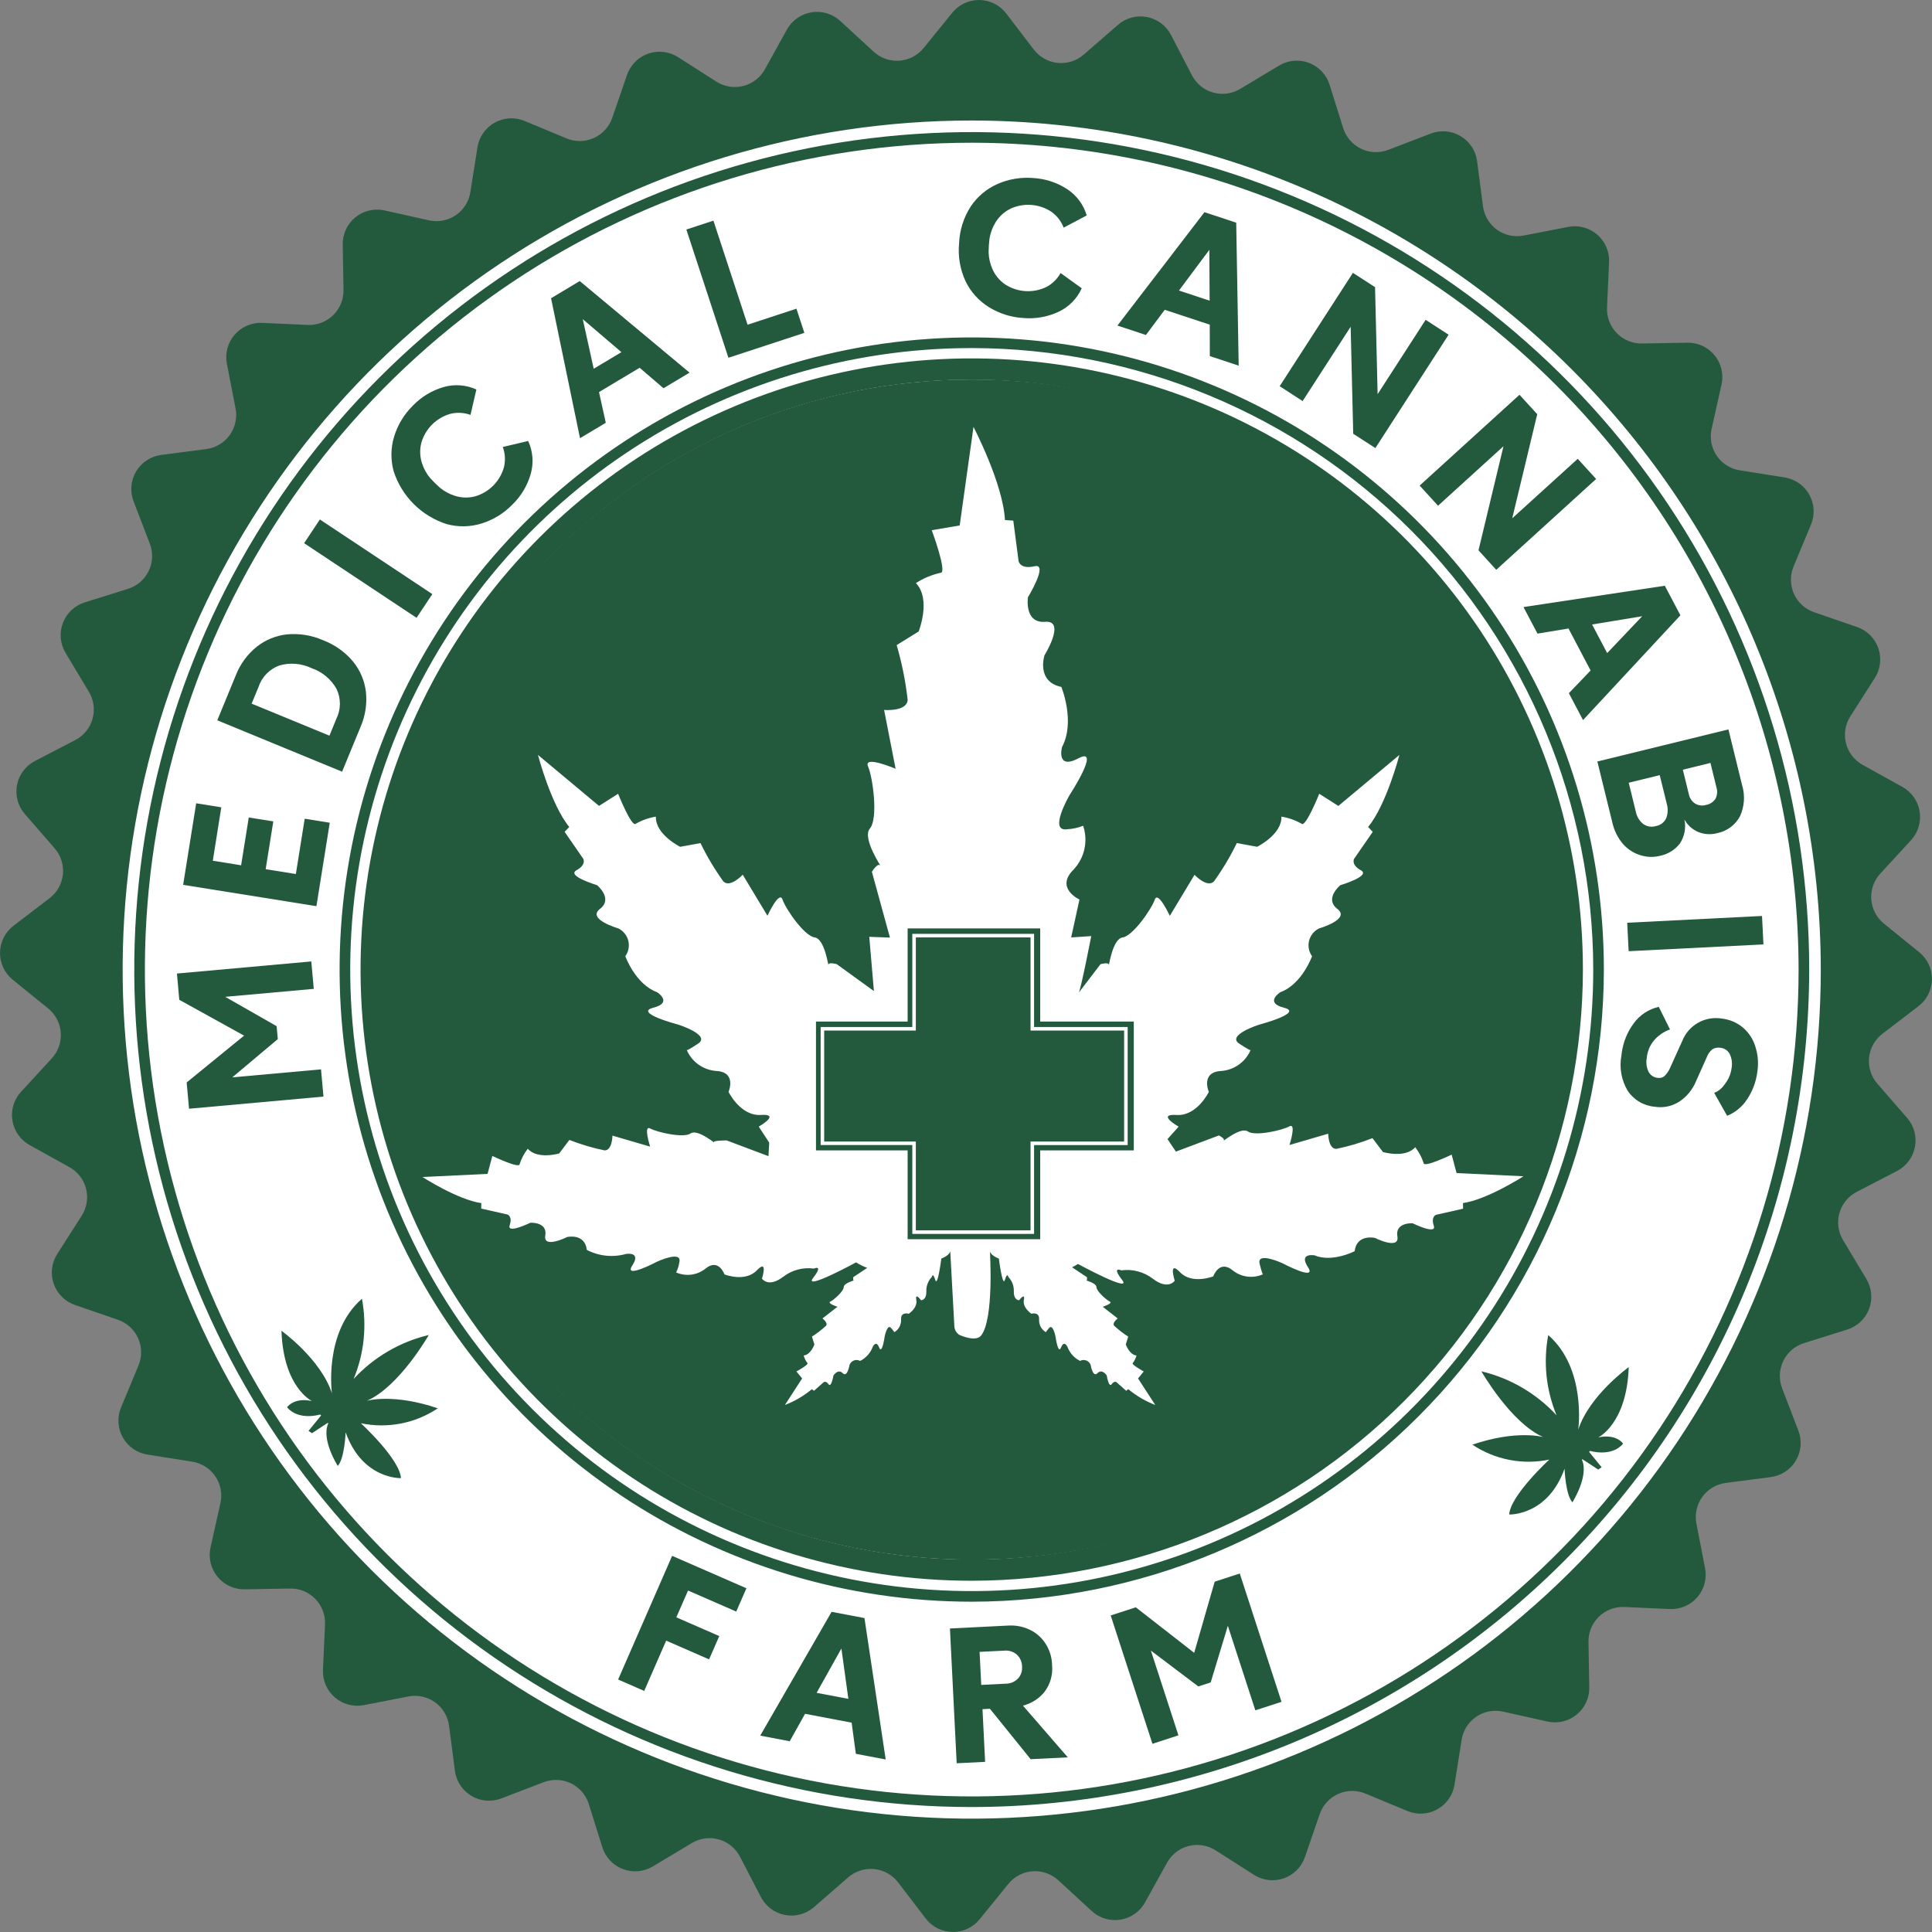
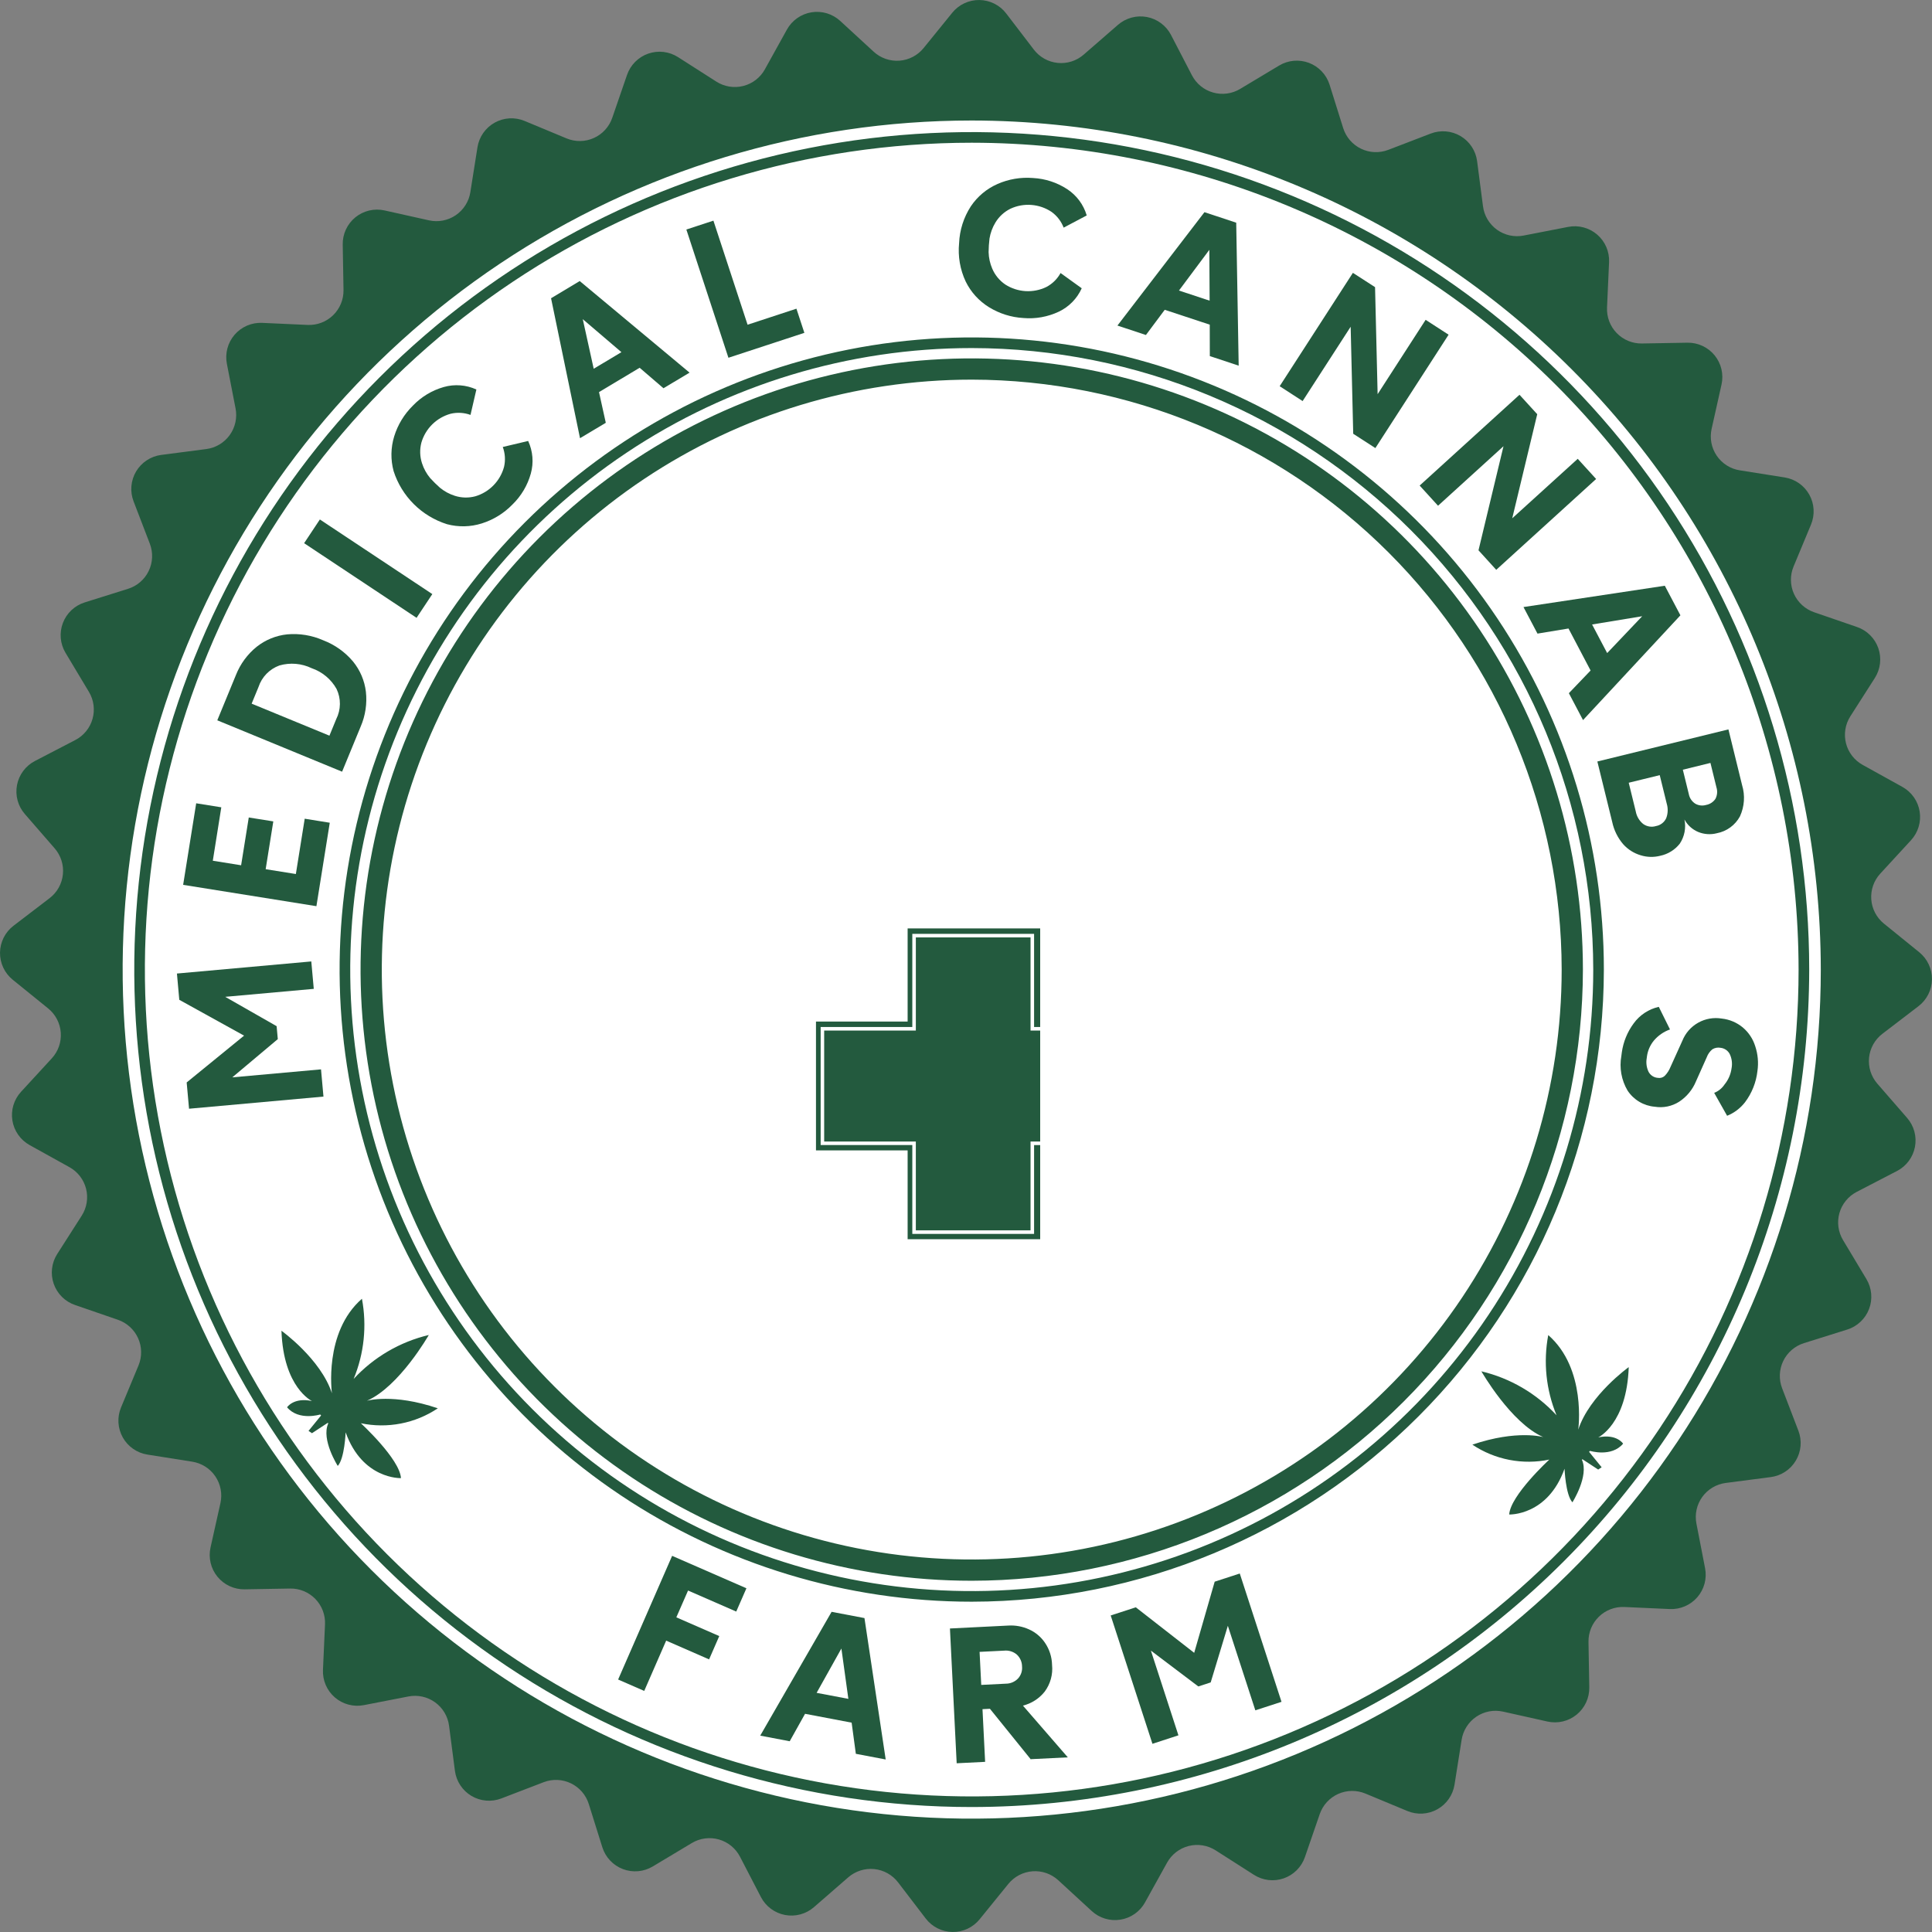
<svg xmlns="http://www.w3.org/2000/svg" width="160" height="160" viewBox="0 0 160 160" fill="none">
  <rect x="0" y="0" width="160" height="160" fill="#808080" stroke="none" />
  <g clip-path="url(#clip0_182_727)">
    <path d="M128.152 142.57L124.476 141.749C124.097 141.665 123.704 141.658 123.323 141.731C122.941 141.804 122.578 141.955 122.257 142.173C121.935 142.391 121.662 142.673 121.454 143.002C121.246 143.33 121.107 143.697 121.046 144.081L120.457 147.8C120.389 148.225 120.226 148.629 119.98 148.982C119.734 149.335 119.411 149.627 119.035 149.837C118.659 150.047 118.241 150.169 117.811 150.194C117.381 150.219 116.952 150.146 116.554 149.981L113.077 148.535C112.719 148.386 112.333 148.312 111.945 148.317C111.556 148.323 111.173 148.408 110.819 148.567C110.464 148.727 110.146 148.957 109.884 149.244C109.622 149.53 109.422 149.868 109.295 150.235L108.068 153.796C107.928 154.203 107.697 154.573 107.394 154.878C107.09 155.182 106.721 155.414 106.314 155.556C105.908 155.697 105.474 155.745 105.047 155.695C104.619 155.644 104.209 155.497 103.846 155.265L100.673 153.238C100.346 153.029 99.979 152.889 99.595 152.827C99.212 152.764 98.82 152.782 98.443 152.877C98.066 152.972 97.713 153.144 97.405 153.381C97.097 153.618 96.841 153.916 96.653 154.256L94.826 157.549C94.618 157.925 94.326 158.249 93.974 158.497C93.622 158.744 93.218 158.909 92.794 158.977C92.369 159.046 91.934 159.018 91.522 158.894C91.109 158.771 90.731 158.555 90.414 158.264L87.641 155.713C87.355 155.451 87.018 155.249 86.652 155.122C86.285 154.994 85.896 154.943 85.508 154.972C85.121 155 84.744 155.108 84.4 155.288C84.056 155.467 83.752 155.716 83.507 156.017L81.132 158.943C80.862 159.277 80.519 159.546 80.129 159.729C79.739 159.911 79.313 160.003 78.883 159.997C78.452 159.991 78.029 159.888 77.644 159.694C77.26 159.501 76.924 159.223 76.663 158.881L74.376 155.891C74.14 155.582 73.843 155.325 73.504 155.136C73.164 154.946 72.79 154.828 72.403 154.789C72.017 154.75 71.626 154.79 71.256 154.907C70.886 155.025 70.543 155.217 70.25 155.471L67.408 157.942C67.083 158.224 66.698 158.429 66.283 158.541C65.867 158.653 65.432 158.67 65.009 158.589C64.586 158.508 64.187 158.333 63.842 158.076C63.497 157.819 63.214 157.487 63.016 157.105L61.282 153.762C61.103 153.417 60.855 153.113 60.554 152.867C60.253 152.622 59.905 152.441 59.531 152.335C59.157 152.229 58.766 152.201 58.381 152.253C57.995 152.304 57.625 152.434 57.292 152.634L54.064 154.569C53.695 154.79 53.281 154.926 52.853 154.964C52.424 155.003 51.992 154.943 51.59 154.791C51.188 154.639 50.825 154.397 50.53 154.084C50.234 153.772 50.014 153.396 49.884 152.986L48.758 149.393C48.641 149.023 48.45 148.682 48.197 148.389C47.943 148.096 47.633 147.858 47.284 147.689C46.935 147.52 46.556 147.424 46.169 147.407C45.782 147.39 45.396 147.453 45.034 147.59L41.515 148.94C41.114 149.094 40.682 149.155 40.254 149.118C39.825 149.081 39.41 148.948 39.041 148.728C38.671 148.508 38.356 148.206 38.12 147.847C37.883 147.488 37.731 147.079 37.675 146.653L37.189 142.919C37.139 142.534 37.01 142.163 36.811 141.829C36.612 141.496 36.347 141.206 36.032 140.979C35.717 140.752 35.358 140.592 34.979 140.508C34.599 140.425 34.207 140.42 33.825 140.494L30.131 141.212C29.709 141.294 29.273 141.279 28.857 141.168C28.441 141.057 28.056 140.854 27.73 140.573C27.404 140.291 27.146 139.94 26.976 139.545C26.806 139.149 26.727 138.721 26.747 138.291L26.916 134.529C26.934 134.141 26.872 133.753 26.734 133.39C26.596 133.027 26.385 132.695 26.114 132.417C25.843 132.138 25.518 131.918 25.159 131.77C24.8 131.622 24.414 131.549 24.025 131.556L20.261 131.621C19.83 131.629 19.404 131.538 19.014 131.357C18.623 131.176 18.279 130.909 18.007 130.575C17.735 130.242 17.542 129.851 17.443 129.432C17.344 129.013 17.341 128.577 17.435 128.157L18.255 124.482C18.34 124.102 18.346 123.71 18.273 123.328C18.2 122.946 18.05 122.584 17.831 122.262C17.613 121.941 17.331 121.667 17.003 121.459C16.675 121.251 16.308 121.112 15.924 121.051L12.205 120.462C11.78 120.395 11.376 120.232 11.023 119.985C10.67 119.739 10.377 119.416 10.167 119.04C9.957 118.664 9.835 118.246 9.81 117.816C9.785 117.387 9.858 116.957 10.024 116.559L11.47 113.083C11.619 112.724 11.693 112.338 11.687 111.95C11.682 111.561 11.597 111.178 11.437 110.824C11.278 110.47 11.048 110.152 10.761 109.89C10.474 109.628 10.137 109.427 9.769 109.3L6.209 108.073C5.802 107.933 5.432 107.703 5.127 107.399C4.822 107.095 4.59 106.726 4.449 106.32C4.307 105.913 4.259 105.48 4.31 105.052C4.36 104.625 4.506 104.214 4.738 103.852L6.767 100.678C6.976 100.351 7.116 99.984 7.178 99.6C7.24 99.217 7.223 98.825 7.128 98.448C7.032 98.071 6.861 97.718 6.624 97.41C6.386 97.103 6.089 96.847 5.749 96.659L2.456 94.832C2.079 94.623 1.755 94.332 1.508 93.98C1.26 93.627 1.096 93.224 1.027 92.799C0.958 92.374 0.987 91.939 1.11 91.527C1.234 91.115 1.449 90.736 1.741 90.419L4.291 87.647C4.554 87.36 4.755 87.024 4.883 86.657C5.01 86.29 5.061 85.901 5.033 85.514C5.004 85.126 4.897 84.749 4.717 84.405C4.537 84.061 4.289 83.757 3.987 83.513L1.056 81.139C0.721 80.868 0.452 80.525 0.27 80.135C0.087 79.745 -0.005 79.319 0.001 78.889C0.007 78.458 0.111 78.035 0.304 77.65C0.497 77.266 0.775 76.93 1.117 76.669L4.108 74.382C4.416 74.146 4.673 73.849 4.863 73.51C5.052 73.171 5.17 72.796 5.209 72.409C5.249 72.023 5.208 71.632 5.091 71.262C4.973 70.892 4.781 70.549 4.526 70.256L2.056 67.413C1.773 67.088 1.568 66.704 1.456 66.288C1.344 65.872 1.328 65.437 1.409 65.014C1.489 64.591 1.665 64.192 1.922 63.847C2.179 63.502 2.511 63.22 2.893 63.022L6.235 61.287C6.58 61.108 6.885 60.861 7.13 60.559C7.376 60.258 7.557 59.91 7.662 59.536C7.768 59.162 7.796 58.771 7.745 58.386C7.694 58.001 7.564 57.63 7.364 57.297L5.429 54.069C5.207 53.701 5.072 53.286 5.033 52.858C4.995 52.429 5.054 51.998 5.207 51.596C5.359 51.193 5.601 50.831 5.913 50.535C6.226 50.24 6.602 50.019 7.012 49.89L10.605 48.763C10.975 48.647 11.318 48.456 11.612 48.202C11.905 47.949 12.144 47.638 12.313 47.288C12.482 46.939 12.578 46.559 12.595 46.171C12.612 45.783 12.549 45.396 12.411 45.034L11.061 41.515C10.907 41.114 10.846 40.682 10.883 40.254C10.92 39.825 11.053 39.41 11.273 39.041C11.493 38.671 11.795 38.356 12.154 38.12C12.513 37.883 12.922 37.731 13.348 37.675L17.083 37.189C17.468 37.139 17.839 37.01 18.173 36.811C18.506 36.612 18.796 36.347 19.023 36.032C19.25 35.717 19.41 35.358 19.494 34.979C19.577 34.599 19.582 34.207 19.508 33.825L18.79 30.131C18.707 29.708 18.721 29.271 18.831 28.854C18.941 28.437 19.145 28.051 19.426 27.724C19.708 27.397 20.06 27.139 20.456 26.968C20.852 26.797 21.282 26.719 21.713 26.739L25.475 26.909C25.863 26.926 26.251 26.864 26.614 26.726C26.977 26.588 27.308 26.377 27.587 26.106C27.865 25.835 28.085 25.51 28.233 25.151C28.382 24.792 28.454 24.406 28.448 24.017L28.383 20.253C28.375 19.823 28.465 19.396 28.646 19.006C28.828 18.615 29.095 18.271 29.428 17.999C29.762 17.727 30.153 17.534 30.572 17.435C30.99 17.336 31.426 17.333 31.846 17.427L35.522 18.247C35.901 18.332 36.294 18.338 36.676 18.265C37.057 18.192 37.42 18.042 37.742 17.824C38.063 17.605 38.336 17.323 38.544 16.995C38.753 16.667 38.892 16.3 38.952 15.916L39.542 12.197C39.609 11.772 39.772 11.368 40.018 11.015C40.265 10.662 40.588 10.369 40.964 10.159C41.339 9.949 41.758 9.827 42.187 9.802C42.617 9.777 43.047 9.85 43.444 10.016L46.921 11.462C47.28 11.611 47.665 11.685 48.054 11.679C48.442 11.674 48.825 11.589 49.18 11.429C49.534 11.27 49.852 11.04 50.114 10.753C50.376 10.466 50.577 10.129 50.703 9.761L51.929 6.201C52.07 5.794 52.3 5.424 52.604 5.12C52.908 4.815 53.277 4.583 53.683 4.441C54.09 4.3 54.523 4.252 54.951 4.302C55.378 4.352 55.788 4.499 56.151 4.73L59.325 6.759C59.652 6.968 60.019 7.108 60.402 7.17C60.786 7.232 61.178 7.215 61.555 7.12C61.931 7.024 62.285 6.853 62.592 6.616C62.9 6.379 63.156 6.081 63.344 5.741L65.17 2.448C65.379 2.071 65.671 1.747 66.023 1.5C66.375 1.252 66.779 1.088 67.204 1.019C67.628 0.95 68.063 0.979 68.476 1.102C68.888 1.226 69.267 1.442 69.584 1.733L72.356 4.284C72.642 4.546 72.979 4.747 73.346 4.875C73.713 5.002 74.102 5.053 74.489 5.025C74.876 4.996 75.254 4.889 75.598 4.709C75.942 4.529 76.246 4.281 76.49 3.979L78.862 1.056C79.132 0.721 79.475 0.452 79.865 0.27C80.255 0.087 80.681 -0.005 81.111 0.001C81.542 0.007 81.965 0.111 82.35 0.304C82.734 0.497 83.07 0.775 83.331 1.117L85.618 4.108C85.854 4.416 86.151 4.673 86.49 4.863C86.83 5.052 87.204 5.17 87.591 5.209C87.977 5.249 88.368 5.208 88.738 5.091C89.109 4.973 89.451 4.781 89.744 4.526L92.586 2.056C92.911 1.774 93.296 1.569 93.711 1.457C94.127 1.345 94.562 1.329 94.985 1.409C95.408 1.49 95.807 1.666 96.152 1.923C96.497 2.18 96.78 2.512 96.978 2.894L98.711 6.236C98.89 6.581 99.138 6.886 99.439 7.131C99.74 7.377 100.089 7.558 100.463 7.663C100.837 7.769 101.228 7.797 101.613 7.746C101.998 7.694 102.369 7.565 102.702 7.365L105.93 5.43C106.299 5.208 106.713 5.073 107.141 5.034C107.57 4.996 108.002 5.055 108.404 5.207C108.806 5.36 109.169 5.601 109.464 5.914C109.76 6.227 109.98 6.603 110.11 7.013L111.236 10.606C111.353 10.976 111.544 11.319 111.798 11.614C112.052 11.908 112.363 12.147 112.713 12.316C113.063 12.485 113.443 12.581 113.832 12.597C114.22 12.613 114.607 12.55 114.97 12.411L118.488 11.061C118.89 10.907 119.321 10.846 119.75 10.883C120.179 10.92 120.593 11.053 120.963 11.273C121.333 11.493 121.648 11.795 121.884 12.154C122.121 12.513 122.273 12.922 122.328 13.348L122.815 17.083C122.865 17.468 122.994 17.839 123.193 18.173C123.392 18.506 123.657 18.796 123.972 19.023C124.287 19.25 124.646 19.41 125.025 19.494C125.404 19.577 125.797 19.582 126.178 19.508L129.872 18.79C130.295 18.708 130.731 18.723 131.146 18.834C131.562 18.945 131.948 19.148 132.273 19.429C132.599 19.71 132.857 20.062 133.027 20.457C133.197 20.852 133.276 21.281 133.256 21.711L133.087 25.473C133.07 25.861 133.132 26.249 133.27 26.612C133.408 26.975 133.619 27.306 133.89 27.585C134.161 27.864 134.486 28.084 134.845 28.232C135.204 28.38 135.59 28.453 135.978 28.446L139.743 28.381C140.173 28.373 140.6 28.463 140.99 28.645C141.38 28.826 141.725 29.093 141.997 29.427C142.269 29.76 142.462 30.151 142.561 30.57C142.66 30.989 142.663 31.424 142.569 31.845L141.748 35.52C141.664 35.9 141.658 36.292 141.73 36.674C141.803 37.056 141.954 37.418 142.172 37.74C142.391 38.061 142.673 38.334 143.001 38.543C143.329 38.751 143.696 38.89 144.08 38.95L147.799 39.54C148.224 39.607 148.628 39.77 148.981 40.017C149.334 40.263 149.627 40.586 149.837 40.962C150.047 41.337 150.169 41.756 150.193 42.186C150.218 42.615 150.145 43.045 149.98 43.443L148.534 46.919C148.385 47.278 148.311 47.664 148.317 48.052C148.322 48.441 148.407 48.824 148.566 49.178C148.726 49.532 148.956 49.85 149.243 50.112C149.53 50.374 149.867 50.575 150.234 50.702L153.795 51.928C154.202 52.068 154.572 52.298 154.876 52.602C155.181 52.906 155.413 53.275 155.555 53.682C155.696 54.088 155.743 54.522 155.693 54.949C155.643 55.376 155.496 55.787 155.265 56.15L153.237 59.323C153.028 59.65 152.888 60.017 152.826 60.401C152.764 60.784 152.781 61.176 152.876 61.553C152.971 61.93 153.143 62.283 153.38 62.59C153.617 62.898 153.915 63.154 154.255 63.343L157.548 65.168C157.924 65.377 158.248 65.669 158.496 66.021C158.743 66.373 158.908 66.777 158.977 67.202C159.045 67.627 159.017 68.062 158.893 68.474C158.77 68.886 158.554 69.265 158.263 69.582L155.712 72.355C155.45 72.641 155.248 72.977 155.121 73.344C154.994 73.711 154.942 74.1 154.971 74.487C154.999 74.874 155.107 75.252 155.287 75.596C155.467 75.94 155.715 76.244 156.017 76.488L158.942 78.859C159.276 79.13 159.545 79.473 159.728 79.863C159.91 80.252 160.002 80.678 159.996 81.109C159.99 81.539 159.887 81.963 159.694 82.347C159.5 82.732 159.222 83.067 158.88 83.329L155.89 85.616C155.581 85.852 155.324 86.149 155.135 86.488C154.945 86.827 154.827 87.201 154.788 87.588C154.749 87.975 154.789 88.365 154.906 88.735C155.024 89.106 155.216 89.448 155.47 89.742L157.941 92.584C158.223 92.909 158.428 93.293 158.54 93.709C158.652 94.124 158.668 94.56 158.588 94.983C158.507 95.406 158.331 95.805 158.074 96.15C157.817 96.495 157.485 96.777 157.103 96.975L153.76 98.709C153.416 98.888 153.111 99.135 152.866 99.437C152.62 99.738 152.439 100.086 152.333 100.46C152.227 100.834 152.199 101.225 152.251 101.611C152.302 101.996 152.432 102.366 152.632 102.699L154.567 105.927C154.789 106.296 154.924 106.71 154.962 107.139C155.001 107.567 154.942 107.999 154.789 108.401C154.637 108.804 154.395 109.166 154.082 109.461C153.77 109.757 153.394 109.978 152.984 110.107L149.391 111.234C149.02 111.35 148.677 111.541 148.383 111.795C148.089 112.049 147.85 112.36 147.681 112.71C147.512 113.06 147.416 113.441 147.4 113.829C147.383 114.217 147.447 114.605 147.586 114.967L148.935 118.486C149.089 118.887 149.15 119.319 149.114 119.747C149.077 120.176 148.943 120.591 148.723 120.96C148.503 121.33 148.202 121.645 147.843 121.882C147.483 122.118 147.075 122.27 146.648 122.326L142.915 122.812C142.529 122.862 142.158 122.991 141.825 123.19C141.491 123.389 141.202 123.654 140.975 123.969C140.747 124.285 140.587 124.643 140.504 125.022C140.42 125.402 140.416 125.794 140.49 126.176L141.207 129.87C141.289 130.292 141.274 130.728 141.164 131.144C141.053 131.56 140.849 131.945 140.568 132.271C140.287 132.596 139.936 132.854 139.54 133.024C139.145 133.195 138.716 133.273 138.286 133.254L134.524 133.085C134.136 133.067 133.749 133.129 133.385 133.267C133.022 133.405 132.691 133.616 132.413 133.887C132.134 134.158 131.914 134.483 131.766 134.842C131.618 135.201 131.545 135.587 131.552 135.976L131.617 139.74C131.625 140.171 131.535 140.598 131.354 140.989C131.173 141.38 130.906 141.724 130.572 141.997C130.238 142.269 129.847 142.463 129.428 142.562C129.009 142.661 128.572 142.664 128.152 142.57Z" fill="#235A3E" />
    <path d="M80.474 151.492C119.795 151.492 151.67 119.616 151.67 80.296C151.67 40.975 119.795 9.1 80.474 9.1C41.154 9.1 9.278 40.975 9.278 80.296C9.278 119.616 41.154 151.492 80.474 151.492Z" fill="white" />
    <path d="M80.475 152.371C66.219 152.371 52.284 148.144 40.431 140.224C28.578 132.305 19.34 121.048 13.885 107.878C8.429 94.708 7.002 80.216 9.783 66.234C12.564 52.253 19.428 39.41 29.508 29.33C39.588 19.25 52.431 12.386 66.412 9.605C80.394 6.824 94.886 8.251 108.056 13.706C121.226 19.162 132.483 28.4 140.403 40.253C148.322 52.106 152.549 66.041 152.549 80.296C152.528 99.405 144.927 117.725 131.415 131.237C117.903 144.749 99.583 152.349 80.475 152.371ZM80.475 9.98C66.567 9.98 52.972 14.103 41.408 21.83C29.845 29.556 20.832 40.538 15.51 53.387C10.188 66.235 8.795 80.374 11.508 94.014C14.221 107.654 20.918 120.183 30.752 130.017C40.586 139.851 53.115 146.548 66.755 149.262C80.395 151.975 94.534 150.582 107.382 145.26C120.231 139.938 131.213 130.926 138.94 119.362C146.666 107.799 150.79 94.204 150.79 80.296C150.769 61.654 143.354 43.781 130.172 30.598C116.99 17.416 99.117 10.001 80.475 9.98Z" fill="#235A3E" />
-     <path d="M129.206 129.027C156.12 102.114 156.12 58.478 129.206 31.565C102.293 4.651 58.657 4.651 31.744 31.565C4.83 58.478 4.83 102.114 31.744 129.027C58.657 155.94 102.293 155.94 129.206 129.027Z" fill="white" />
    <path d="M80.475 149.651C66.757 149.651 53.348 145.584 41.943 137.963C30.537 130.342 21.647 119.51 16.398 106.837C11.149 94.163 9.775 80.218 12.451 66.764C15.128 53.311 21.733 40.953 31.433 31.253C41.133 21.553 53.491 14.948 66.945 12.272C80.398 9.596 94.344 10.97 107.017 16.219C119.69 21.469 130.522 30.358 138.143 41.764C145.763 53.17 149.831 66.579 149.831 80.296C149.81 98.684 142.496 116.313 129.494 129.315C116.491 142.317 98.862 149.631 80.475 149.651ZM80.475 11.82C66.931 11.82 53.692 15.836 42.431 23.36C31.17 30.885 22.393 41.579 17.211 54.092C12.028 66.604 10.672 80.372 13.314 93.656C15.956 106.939 22.478 119.14 32.054 128.717C41.631 138.293 53.833 144.815 67.116 147.457C80.399 150.099 94.167 148.743 106.679 143.56C119.192 138.378 129.886 129.601 137.411 118.34C144.935 107.079 148.951 93.84 148.951 80.296C148.93 62.142 141.709 44.736 128.872 31.899C116.035 19.062 98.629 11.841 80.475 11.82Z" fill="#235A3E" />
    <path d="M80.475 130.911C70.464 130.911 60.678 127.943 52.354 122.381C44.031 116.819 37.543 108.914 33.712 99.665C29.881 90.417 28.879 80.24 30.832 70.421C32.785 60.603 37.606 51.584 44.684 44.505C51.763 37.427 60.782 32.606 70.6 30.653C80.418 28.7 90.596 29.703 99.844 33.533C109.093 37.364 116.998 43.852 122.56 52.176C128.121 60.499 131.09 70.285 131.09 80.296C131.074 93.715 125.737 106.58 116.248 116.069C106.759 125.558 93.894 130.896 80.475 130.911ZM80.475 31.44C70.812 31.44 61.366 34.305 53.332 39.673C45.297 45.042 39.035 52.672 35.337 61.599C31.64 70.527 30.672 80.35 32.557 89.827C34.442 99.304 39.096 108.01 45.928 114.842C52.761 121.675 61.466 126.328 70.943 128.213C80.42 130.098 90.244 129.131 99.171 125.433C108.098 121.735 115.729 115.473 121.097 107.439C126.465 99.404 129.331 89.959 129.331 80.296C129.316 67.343 124.164 54.925 115.005 45.765C105.846 36.606 93.428 31.454 80.475 31.44Z" fill="#235A3E" />
    <path d="M80.475 132.646C70.121 132.646 59.999 129.575 51.39 123.823C42.781 118.07 36.071 109.894 32.109 100.328C28.147 90.763 27.11 80.237 29.13 70.082C31.15 59.926 36.136 50.599 43.458 43.277C50.779 35.956 60.107 30.97 70.262 28.95C80.417 26.93 90.943 27.967 100.509 31.93C110.075 35.892 118.251 42.602 124.003 51.211C129.755 59.82 132.825 69.942 132.825 80.296C132.809 94.175 127.289 107.481 117.475 117.295C107.66 127.11 94.354 132.63 80.475 132.646ZM80.475 28.825C70.295 28.825 60.343 31.843 51.879 37.499C43.414 43.155 36.817 51.194 32.922 60.599C29.026 70.004 28.007 80.353 29.993 90.337C31.979 100.322 36.881 109.493 44.079 116.691C51.278 123.89 60.449 128.792 70.433 130.778C80.418 132.764 90.767 131.745 100.172 127.849C109.577 123.953 117.615 117.356 123.271 108.892C128.927 100.427 131.946 90.476 131.946 80.296C131.93 66.65 126.502 53.567 116.853 43.917C107.204 34.268 94.121 28.84 80.475 28.825Z" fill="#235A3E" />
    <path d="M25.78 79.622L25.985 81.893L18.652 82.553L22.909 84.983L23.006 86.055L19.237 89.222L26.585 88.56L26.788 90.815L15.656 91.82L15.459 89.644L20.213 85.767L14.848 82.8L14.653 80.624L25.78 79.622Z" fill="#235A3E" />
    <path d="M27.31 68.136L26.204 75.046L15.167 73.279L16.248 66.525L18.327 66.858L17.624 71.282L19.968 71.658L20.602 67.7L22.634 68.025L22.001 71.983L24.502 72.383L25.235 67.802L27.31 68.136Z" fill="#235A3E" />
    <path d="M26.782 53.032C27.733 53.398 28.575 53.998 29.232 54.777C29.821 55.495 30.192 56.367 30.302 57.289C30.41 58.267 30.262 59.257 29.874 60.161L28.331 63.908L17.995 59.653L19.538 55.904C19.899 54.989 20.49 54.183 21.255 53.565C21.983 52.987 22.861 52.63 23.785 52.535C24.8 52.444 25.82 52.611 26.753 53.02L26.782 53.032ZM25.814 55.339C24.981 54.936 24.029 54.855 23.14 55.111C22.734 55.258 22.368 55.495 22.067 55.804C21.767 56.114 21.541 56.487 21.407 56.897L20.84 58.273L27.282 60.925L27.848 59.548C28.041 59.163 28.144 58.739 28.149 58.307C28.153 57.876 28.06 57.45 27.875 57.06C27.424 56.252 26.69 55.639 25.814 55.339Z" fill="#235A3E" />
    <path d="M26.49 43.02L35.803 49.2L34.498 51.166L25.186 44.985L26.49 43.02Z" fill="#235A3E" />
    <path d="M36.435 40.392C36.799 40.691 37.217 40.918 37.666 41.06C38.218 41.237 38.809 41.251 39.368 41.1C39.939 40.93 40.457 40.617 40.872 40.19C41.288 39.764 41.588 39.238 41.743 38.663C41.87 38.116 41.833 37.544 41.638 37.017L43.74 36.519C44.131 37.364 44.209 38.319 43.961 39.216C43.69 40.193 43.163 41.079 42.435 41.785C41.733 42.508 40.861 43.045 39.899 43.348C38.965 43.642 37.967 43.664 37.022 43.413C35.986 43.087 35.044 42.518 34.274 41.753C33.504 40.988 32.929 40.049 32.597 39.015C32.341 38.071 32.358 37.073 32.645 36.138C32.942 35.174 33.475 34.299 34.194 33.592C34.895 32.86 35.778 32.328 36.752 32.051C37.648 31.797 38.605 31.87 39.452 32.256L38.965 34.361C38.437 34.169 37.865 34.135 37.319 34.265C36.745 34.424 36.22 34.727 35.796 35.146C35.372 35.564 35.063 36.085 34.897 36.657C34.75 37.217 34.767 37.808 34.947 38.359C35.091 38.809 35.32 39.227 35.622 39.59C35.878 39.872 36.149 40.14 36.435 40.392Z" fill="#235A3E" />
    <path d="M49.607 32.472L50.169 35.014L48.034 36.29L45.636 24.7L48.011 23.276L57.107 30.86L54.946 32.153L52.972 30.456L49.607 32.472ZM48.263 26.432L49.168 30.539L51.463 29.164L48.263 26.432Z" fill="#235A3E" />
    <path d="M66.614 27.565L60.325 29.628L56.841 19.008L59.082 18.273L61.911 26.892L65.957 25.564L66.614 27.565Z" fill="#235A3E" />
    <path d="M81.872 20.883C81.885 21.355 81.988 21.82 82.175 22.253C82.402 22.785 82.779 23.241 83.259 23.565C83.76 23.886 84.336 24.073 84.931 24.109C85.526 24.144 86.12 24.027 86.656 23.767C87.153 23.506 87.562 23.103 87.831 22.611L89.584 23.874C89.202 24.723 88.531 25.409 87.691 25.809C86.774 26.242 85.759 26.425 84.749 26.337C83.743 26.279 82.766 25.971 81.908 25.443C81.073 24.93 80.402 24.19 79.972 23.31C79.51 22.323 79.322 21.229 79.428 20.144C79.472 19.055 79.808 17.998 80.401 17.085C80.947 16.272 81.712 15.632 82.608 15.238C83.531 14.831 84.541 14.661 85.546 14.742C86.558 14.794 87.538 15.113 88.385 15.668C89.163 16.179 89.734 16.949 89.998 17.842L88.087 18.852C87.887 18.328 87.538 17.873 87.083 17.546C86.587 17.215 86.014 17.018 85.42 16.972C84.826 16.925 84.23 17.032 83.689 17.282C83.168 17.537 82.733 17.936 82.434 18.433C82.189 18.837 82.024 19.285 81.947 19.752C81.901 20.127 81.876 20.505 81.872 20.883Z" fill="#235A3E" />
    <path d="M96.458 25.656L94.901 27.743L92.541 26.962L99.748 17.572L102.378 18.442L102.582 30.282L100.192 29.49L100.186 26.887L96.458 25.656ZM100.152 20.69L97.637 24.061L100.176 24.901L100.152 20.69Z" fill="#235A3E" />
    <path d="M113.903 37.108L112.068 35.923L111.856 27.059L107.878 33.215L105.977 31.984L112.041 22.596L113.876 23.78L114.089 32.644L118.065 26.487L119.967 27.718L113.903 37.108Z" fill="#235A3E" />
    <path d="M123.912 47.19L122.443 45.574L124.513 36.954L119.092 41.883L117.57 40.212L125.838 32.693L127.307 34.303L125.237 42.923L130.661 37.997L132.184 39.668L123.912 47.19Z" fill="#235A3E" />
    <path d="M129.896 52.05L127.328 52.473L126.168 50.274L137.873 48.508L139.165 50.958L131.1 59.634L129.927 57.407L131.726 55.528L129.896 52.05ZM136 51.034L131.85 51.717L133.099 54.085L136 51.034Z" fill="#235A3E" />
    <path d="M143.141 60.406L144.272 65.019C144.532 65.874 144.469 66.794 144.096 67.606C143.902 67.966 143.63 68.278 143.3 68.519C142.97 68.761 142.591 68.926 142.189 69.003C141.672 69.138 141.125 69.101 140.631 68.897C140.149 68.693 139.749 68.331 139.499 67.87C139.571 68.213 139.573 68.567 139.506 68.911C139.439 69.255 139.304 69.582 139.11 69.873C138.705 70.384 138.134 70.737 137.496 70.871C136.961 71.008 136.399 70.994 135.872 70.83C135.314 70.665 134.812 70.348 134.424 69.913C133.974 69.387 133.662 68.756 133.518 68.078L132.286 63.064L143.141 60.406ZM136.077 68.234C136.229 68.344 136.404 68.418 136.589 68.448C136.774 68.479 136.963 68.466 137.142 68.41C137.325 68.378 137.497 68.302 137.644 68.189C137.791 68.076 137.909 67.93 137.987 67.762C138.137 67.373 138.151 66.944 138.03 66.546L137.452 64.194L135.908 64.572L134.884 64.823L135.465 67.191C135.538 67.601 135.755 67.971 136.077 68.234ZM140.393 66.556C140.528 66.634 140.677 66.684 140.832 66.702C140.987 66.72 141.144 66.706 141.293 66.662C141.447 66.633 141.595 66.574 141.727 66.489C141.859 66.403 141.972 66.293 142.062 66.163C142.139 66.018 142.186 65.86 142.201 65.696C142.217 65.533 142.199 65.368 142.15 65.212L141.652 63.182L139.365 63.744L139.859 65.758C139.889 65.921 139.952 66.075 140.044 66.213C140.136 66.35 140.255 66.466 140.393 66.556Z" fill="#235A3E" />
-     <path d="M146.041 78.213L134.878 78.774L134.759 76.418L145.923 75.856L146.041 78.213Z" fill="#235A3E" />
    <path d="M136.956 86.189C136.653 86.562 136.458 87.012 136.393 87.49L136.375 87.631C136.307 88.01 136.358 88.401 136.521 88.751C136.594 88.895 136.703 89.017 136.837 89.107C136.971 89.197 137.126 89.25 137.287 89.263C137.39 89.282 137.496 89.278 137.597 89.249C137.698 89.22 137.791 89.168 137.868 89.096C138.073 88.884 138.235 88.633 138.344 88.359L139.321 86.201C139.573 85.565 140.035 85.035 140.631 84.699C141.226 84.363 141.919 84.241 142.594 84.354C143.229 84.423 143.831 84.677 144.324 85.084C144.81 85.491 145.168 86.029 145.358 86.635C145.581 87.299 145.645 88.008 145.543 88.701C145.437 89.639 145.082 90.531 144.515 91.284C144.128 91.782 143.616 92.169 143.032 92.404L141.961 90.506C142.31 90.37 142.608 90.129 142.815 89.817C143.129 89.436 143.331 88.975 143.398 88.486C143.479 88.08 143.426 87.659 143.247 87.286C143.173 87.147 143.066 87.028 142.936 86.939C142.805 86.85 142.655 86.794 142.499 86.776C142.263 86.728 142.018 86.771 141.813 86.897C141.601 87.071 141.44 87.299 141.346 87.556L140.455 89.549C140.171 90.241 139.685 90.831 139.06 91.24C138.462 91.621 137.744 91.769 137.044 91.655C136.591 91.618 136.153 91.478 135.762 91.246C135.371 91.014 135.038 90.696 134.788 90.316C134.277 89.451 134.095 88.43 134.275 87.442L134.311 87.159C134.433 86.285 134.772 85.456 135.298 84.747C135.801 84.055 136.539 83.57 137.374 83.383L138.302 85.255C137.778 85.44 137.313 85.762 136.956 86.189Z" fill="#235A3E" />
    <path d="M56.011 133.941L59.566 135.493L58.724 137.423L55.169 135.87L53.352 140.035L51.19 139.091L55.663 128.848L61.815 131.534L60.972 133.463L56.982 131.721L56.011 133.941Z" fill="#235A3E" />
    <path d="M66.671 141.93L65.401 144.203L62.959 143.738L68.87 133.484L71.591 134.002L73.35 145.713L70.877 145.243L70.529 142.663L66.671 141.93ZM69.681 136.523L67.629 140.194L70.258 140.693L69.681 136.523Z" fill="#235A3E" />
    <path d="M81.982 141.514L81.366 141.546L81.584 145.908L79.228 146.026L78.67 134.864L83.526 134.621C84.103 134.589 84.679 134.696 85.206 134.933C85.749 135.173 86.213 135.562 86.545 136.055C86.911 136.595 87.113 137.229 87.127 137.881C87.207 138.672 86.987 139.463 86.512 140.1C86.056 140.671 85.424 141.076 84.715 141.252L88.432 145.536L85.38 145.687V145.72L81.982 141.514ZM83.301 139.435C83.49 139.435 83.677 139.397 83.85 139.323C84.023 139.249 84.18 139.141 84.31 139.005C84.432 138.87 84.525 138.712 84.582 138.54C84.639 138.367 84.659 138.185 84.641 138.004C84.64 137.821 84.601 137.64 84.527 137.472C84.453 137.304 84.346 137.152 84.212 137.027C84.068 136.904 83.902 136.812 83.722 136.756C83.541 136.699 83.352 136.68 83.164 136.699L81.125 136.801L81.262 139.537L83.301 139.435Z" fill="#235A3E" />
    <path d="M106.129 140.938L103.961 141.642L101.685 134.641L100.264 139.331L99.24 139.664L95.312 136.696L97.592 143.712L95.44 144.415L91.983 133.786L94.061 133.11L98.898 136.881L100.595 130.988L102.673 130.312L106.129 140.938Z" fill="#235A3E" />
    <path d="M29.884 117.867C30.975 118.095 32.101 118.103 33.196 117.891C34.29 117.679 35.331 117.25 36.258 116.63C32.543 115.368 30.383 116.007 30.383 116.007C33.07 114.836 35.511 110.558 35.511 110.558C33.121 111.126 30.954 112.393 29.287 114.197C30.156 112.097 30.395 109.79 29.974 107.557C26.782 110.341 27.489 115.385 27.489 115.385C26.557 112.534 23.309 110.207 23.309 110.207C23.471 114.926 25.835 116.027 25.835 116.027C24.309 115.705 23.774 116.546 23.774 116.546C24.741 117.694 26.515 117.142 26.515 117.142L26.593 117.221L25.551 118.501L25.838 118.691L27.15 117.829C27.171 117.86 27.185 117.884 27.18 117.892C26.584 119.225 27.972 121.402 27.972 121.402C28.539 120.786 28.624 118.621 28.624 118.621C30.025 122.539 33.206 122.412 33.206 122.412C33.107 120.827 29.884 117.867 29.884 117.867Z" fill="#235A3E" />
    <path d="M128.308 120.876C127.217 121.104 126.091 121.113 124.997 120.9C123.903 120.688 122.862 120.26 121.935 119.64C125.65 118.378 127.81 119.015 127.81 119.015C125.123 117.845 122.682 113.567 122.682 113.567C125.072 114.135 127.239 115.402 128.906 117.206C128.037 115.106 127.798 112.799 128.219 110.565C131.411 113.351 130.703 118.398 130.703 118.398C131.636 115.546 134.885 113.219 134.885 113.219C134.722 117.939 132.359 119.039 132.359 119.039C133.885 118.717 134.419 119.558 134.419 119.558C133.451 120.707 131.678 120.155 131.678 120.155C131.678 120.155 131.645 120.188 131.6 120.234L132.642 121.513L132.355 121.703L131.043 120.842C131.022 120.872 131.009 120.896 131.012 120.905C131.608 122.238 130.221 124.415 130.221 124.415C129.652 123.799 129.569 121.634 129.569 121.634C128.167 125.551 124.985 125.424 124.985 125.424C125.086 123.837 128.308 120.876 128.308 120.876Z" fill="#235A3E" />
-     <path d="M80.525 129.163C107.585 129.163 129.522 107.285 129.522 80.296C129.522 53.308 107.585 31.43 80.525 31.43C53.464 31.43 31.527 53.308 31.527 80.296C31.527 107.285 53.464 129.163 80.525 129.163Z" fill="#235A3E" />
    <path d="M89.696 68.356L89.704 68.38C89.715 68.363 89.696 68.356 89.696 68.356Z" fill="white" />
    <path d="M56.877 86.968L56.868 86.948C56.868 86.948 56.86 86.964 56.877 86.968Z" fill="white" />
    <path d="M103.568 86.948L103.56 86.968C103.576 86.964 103.568 86.948 103.568 86.948Z" fill="white" />
    <path d="M74.046 110.332H74.039C74.04 110.333 74.041 110.333 74.042 110.333C74.043 110.333 74.045 110.333 74.046 110.332Z" fill="white" />
-     <path d="M86.607 110.336H86.6C86.601 110.337 86.602 110.337 86.603 110.337C86.604 110.337 86.606 110.337 86.607 110.336Z" fill="white" />
    <path d="M104.595 105.527L104.578 105.534C104.59 105.541 104.595 105.527 104.595 105.527Z" fill="white" />
    <path d="M126.169 97.413L120.627 97.149L120.221 95.622C120.221 95.622 117.915 96.724 117.899 96.326C117.748 95.848 117.512 95.401 117.202 95.007C116.383 95.954 114.531 95.407 114.531 95.407L113.661 94.255C112.692 94.638 111.691 94.935 110.671 95.145C110.005 95.161 109.996 93.888 109.996 93.888L106.788 94.825C106.788 94.825 107.393 92.952 106.779 93.283C106.165 93.615 103.934 94.118 103.341 93.703C102.749 93.288 101.197 94.61 101.34 94.455C101.484 94.3 100.945 94.033 100.945 94.033L97.384 95.371L96.688 94.336L97.608 93.305C97.608 93.305 95.725 92.23 97.432 92.337C99.138 92.444 100.109 90.427 100.109 90.427C100.109 90.427 99.397 88.771 101.15 88.694C101.671 88.653 102.171 88.471 102.597 88.167C103.023 87.863 103.358 87.449 103.567 86.969C103.53 86.976 103.36 86.915 102.626 86.429C101.56 85.725 104.25 84.865 104.25 84.865C104.25 84.865 108.009 83.876 106.342 83.458C104.674 83.04 106.028 82.171 106.028 82.171C107.817 81.526 108.659 79.192 108.659 79.192C108.527 79.009 108.436 78.799 108.394 78.577C108.351 78.355 108.357 78.127 108.412 77.907C108.467 77.688 108.569 77.484 108.711 77.308C108.853 77.132 109.032 76.99 109.234 76.89C109.234 76.89 111.873 76.131 110.759 75.276C109.644 74.421 110.999 73.308 110.999 73.308C110.999 73.308 113.556 72.548 112.706 72.076C111.856 71.605 112.141 71.123 112.141 71.123L113.684 68.891L113.302 68.49C114.828 66.625 115.892 62.522 115.892 62.522L110.837 66.744L109.254 65.737C109.254 65.737 108.126 68.551 107.794 68.219C107.277 67.924 106.71 67.724 106.123 67.629C106.167 69.115 104.111 70.126 104.111 70.126L102.427 69.82C101.886 70.934 101.251 71.999 100.527 73.003C99.958 73.553 98.926 72.448 98.926 72.448L96.878 75.846C96.878 75.846 95.9 73.723 95.631 74.507C95.362 75.29 93.818 77.522 92.967 77.636C92.116 77.75 91.823 80.153 91.823 79.902C91.823 79.651 91.139 79.85 91.139 79.85L89.341 82.204C89.537 81.83 90.372 77.524 90.372 77.524L88.709 77.635L89.397 74.495C89.397 74.495 87.347 73.558 88.909 72.014C89.357 71.538 89.668 70.948 89.808 70.309C89.947 69.67 89.91 69.005 89.7 68.385C89.278 68.556 88.829 68.654 88.374 68.674C86.791 68.914 88.569 65.86 88.569 65.86C88.569 65.86 91.226 61.787 89.325 62.794C87.423 63.801 87.956 61.86 87.956 61.86C89.074 59.762 87.897 56.889 87.897 56.889C85.791 56.449 86.499 54.271 86.499 54.271C86.499 54.271 88.311 51.352 86.558 51.495C84.805 51.637 85.129 49.466 85.129 49.466C85.129 49.466 86.864 46.617 85.681 46.894C84.498 47.171 84.357 46.483 84.357 46.483L83.917 43.118L83.225 43.066C83.075 40.057 80.621 35.356 80.621 35.356L79.477 43.516L77.164 43.91C77.164 43.91 78.483 47.47 77.892 47.438C77.166 47.598 76.475 47.887 75.851 48.29C77.139 49.631 76.08 52.295 76.08 52.295L74.259 53.424C74.692 54.91 74.997 56.43 75.169 57.968C75.102 58.955 73.218 58.796 73.218 58.796L74.17 63.667C74.17 63.667 71.481 62.517 71.888 63.471C72.296 64.424 72.737 67.789 72.043 68.61C71.349 69.431 73.094 71.904 72.885 71.671C72.675 71.438 72.206 72.199 72.206 72.199L73.701 77.646L71.989 77.584L72.374 82.077L69.295 79.847C69.295 79.847 68.61 79.649 68.611 79.899C68.612 80.149 68.32 77.747 67.468 77.633C66.615 77.52 65.075 75.29 64.805 74.499C64.535 73.707 63.558 75.838 63.558 75.838L61.51 72.44C61.51 72.44 60.479 73.549 59.91 73.003C59.187 71.999 58.552 70.935 58.012 69.822L56.328 70.128C56.328 70.128 54.272 69.117 54.316 67.631C53.73 67.726 53.165 67.926 52.65 68.22C52.316 68.555 51.189 65.738 51.189 65.738L49.607 66.741L44.552 62.519C44.552 62.519 45.618 66.622 47.143 68.487L46.76 68.889L48.303 71.12C48.303 71.12 48.589 71.603 47.739 72.074C46.889 72.544 49.445 73.305 49.445 73.305C49.445 73.305 50.801 74.419 49.685 75.273C48.57 76.129 51.21 76.888 51.21 76.888C51.413 76.987 51.591 77.13 51.733 77.305C51.875 77.481 51.977 77.686 52.032 77.905C52.087 78.124 52.093 78.353 52.05 78.574C52.008 78.796 51.917 79.006 51.785 79.189C51.785 79.189 52.628 81.524 54.416 82.168C54.416 82.168 55.77 83.032 54.103 83.455C52.435 83.878 56.194 84.862 56.194 84.862C56.194 84.862 58.884 85.722 57.819 86.426C57.084 86.912 56.915 86.974 56.878 86.966C57.086 87.446 57.421 87.86 57.847 88.164C58.273 88.468 58.773 88.65 59.295 88.691C61.048 88.769 60.335 90.424 60.335 90.424C60.335 90.424 61.311 92.441 63.013 92.334C64.715 92.228 62.837 93.302 62.837 93.302L63.703 94.627L63.641 95.748L60.177 94.445C60.177 94.445 58.999 94.444 59.138 94.599C59.277 94.754 57.769 93.463 57.192 93.867C56.615 94.27 54.446 93.779 53.849 93.459C53.253 93.138 53.842 94.959 53.842 94.959L50.72 94.047C50.72 94.047 50.712 95.285 50.064 95.27C49.071 95.066 48.097 94.776 47.154 94.405L46.308 95.525C46.308 95.525 44.507 96.052 43.709 95.135C43.408 95.518 43.179 95.952 43.032 96.416C43.017 96.803 40.773 95.73 40.773 95.73L40.378 97.216L34.986 97.475C34.986 97.475 37.906 99.358 39.86 99.636L39.852 100.089L42.021 100.579C42.021 100.579 42.461 100.711 42.21 101.467C41.959 102.222 43.922 101.261 43.922 101.261C43.922 101.261 45.357 101.18 45.159 102.317C44.961 103.453 46.975 102.443 46.975 102.443C46.975 102.443 48.439 102.112 48.599 103.512C49.597 104.031 50.755 104.152 51.839 103.848C51.839 103.848 53.135 103.617 52.366 104.797C51.598 105.977 54.411 104.488 54.411 104.488C54.411 104.488 56.51 103.513 56.258 104.529C56.218 104.824 56.129 105.111 55.995 105.377C56.387 105.55 56.818 105.614 57.244 105.561C57.669 105.507 58.072 105.339 58.409 105.075C59.509 104.149 59.998 105.542 59.998 105.542C59.998 105.542 61.706 106.216 62.673 105.209C63.641 104.201 63.102 105.893 63.102 105.893C63.102 105.893 63.624 106.677 64.862 105.736C65.219 105.46 65.628 105.259 66.065 105.142C66.501 105.026 66.957 104.998 67.404 105.059C67.404 105.059 68.232 104.683 67.346 105.822C66.46 106.96 70.899 104.543 70.899 104.543C71.187 104.73 71.496 104.883 71.82 104.999L70.661 105.771C70.661 105.771 70.616 106.05 70.714 106.034C70.813 106.019 69.879 106.252 69.875 106.593C69.871 106.934 69.063 107.648 68.767 107.793C68.47 107.937 69.355 108.221 69.355 108.221L68.112 109.189C68.112 109.189 68.597 109.54 68.408 109.794C68.046 110.126 67.656 110.427 67.243 110.693L67.444 111.343C67.444 111.343 67.142 112.203 66.555 112.256C66.62 112.483 66.726 112.696 66.867 112.885C67.015 113.001 65.957 113.579 65.957 113.579L66.43 114.155L65.004 116.354C65.814 116.043 66.567 115.602 67.234 115.048L67.41 115.18L68.217 114.465C68.217 114.465 68.393 114.33 68.62 114.641C68.847 114.952 69.024 113.909 69.024 113.909C69.024 113.909 69.399 113.322 69.789 113.721C70.178 114.12 70.353 113.043 70.353 113.043C70.383 112.958 70.43 112.881 70.493 112.816C70.555 112.752 70.631 112.702 70.715 112.67C70.799 112.638 70.888 112.624 70.978 112.63C71.067 112.637 71.154 112.662 71.233 112.706C71.72 112.461 72.095 112.039 72.282 111.526C72.282 111.526 72.558 110.951 72.805 111.589C73.051 112.227 73.262 110.697 73.262 110.697C73.262 110.697 73.473 109.595 73.801 109.981C74.038 110.26 74.065 110.316 74.058 110.328C74.238 110.223 74.386 110.071 74.486 109.888C74.585 109.706 74.633 109.499 74.625 109.291C74.572 108.596 75.259 108.798 75.259 108.798C75.259 108.798 76.008 108.318 75.885 107.655C75.762 106.991 76.275 107.68 76.275 107.68C76.275 107.68 76.732 107.697 76.715 106.944C76.708 106.725 76.744 106.507 76.822 106.302C76.9 106.098 77.017 105.911 77.168 105.752C77.168 105.752 77.256 105.32 77.452 105.99C77.648 106.661 77.956 104.231 77.956 104.231C77.956 104.231 78.601 103.997 78.696 103.631L79.035 109.824C79.04 109.968 79.08 110.109 79.15 110.234C79.221 110.36 79.321 110.466 79.442 110.545C79.442 110.545 80.793 111.182 81.25 110.605C82.337 109.237 81.98 103.631 81.98 103.631C82.075 103.997 82.721 104.231 82.721 104.231C82.721 104.231 83.028 106.662 83.225 105.99C83.422 105.318 83.508 105.752 83.508 105.752C83.659 105.911 83.777 106.098 83.855 106.302C83.933 106.507 83.969 106.725 83.962 106.944C83.942 107.697 84.402 107.68 84.402 107.68C84.402 107.68 84.915 106.989 84.792 107.655C84.669 108.32 85.419 108.798 85.419 108.798C85.419 108.798 86.106 108.596 86.053 109.291C86.044 109.499 86.092 109.706 86.192 109.888C86.292 110.071 86.439 110.223 86.619 110.328C86.619 110.316 86.639 110.26 86.876 109.981C87.204 109.595 87.415 110.697 87.415 110.697C87.415 110.697 87.626 112.227 87.873 111.589C88.119 110.951 88.395 111.526 88.395 111.526C88.582 112.039 88.957 112.46 89.444 112.706C89.523 112.662 89.61 112.637 89.699 112.63C89.789 112.624 89.879 112.638 89.963 112.67C90.046 112.702 90.122 112.752 90.184 112.816C90.247 112.881 90.294 112.958 90.324 113.043C90.324 113.043 90.5 114.119 90.888 113.721C91.276 113.322 91.653 113.909 91.653 113.909C91.653 113.909 91.829 114.953 92.057 114.641C92.284 114.329 92.46 114.465 92.46 114.465L93.266 115.18L93.442 115.048C94.11 115.602 94.863 116.043 95.672 116.354L94.248 114.155L94.72 113.579C94.72 113.579 93.665 113.001 93.811 112.885C93.951 112.696 94.057 112.482 94.122 112.256C93.534 112.203 93.234 111.343 93.234 111.343L93.434 110.693C93.021 110.428 92.631 110.127 92.269 109.794C92.079 109.543 92.565 109.189 92.565 109.189L91.322 108.221C91.322 108.221 92.202 107.937 91.91 107.793C91.618 107.648 90.807 106.934 90.802 106.593C90.798 106.252 89.864 106.022 89.962 106.034C90.061 106.047 90.016 105.771 90.016 105.771L88.785 104.953C88.952 104.87 89.115 104.777 89.272 104.676C89.272 104.676 93.834 107.159 92.924 105.99C92.013 104.82 92.865 105.206 92.865 105.206C93.325 105.143 93.793 105.172 94.242 105.292C94.69 105.411 95.111 105.619 95.478 105.902C96.749 106.87 97.286 106.063 97.286 106.063C97.286 106.063 96.731 104.323 97.725 105.36C98.719 106.397 100.476 105.703 100.476 105.703C100.476 105.703 100.978 104.271 102.109 105.223C102.456 105.495 102.87 105.667 103.308 105.722C103.745 105.777 104.189 105.711 104.592 105.533C104.565 105.516 104.495 105.381 104.317 104.661C104.058 103.617 106.216 104.619 106.216 104.619C106.216 104.619 109.11 106.151 108.318 104.937C107.525 103.723 108.858 103.961 108.858 103.961C110.334 104.581 112.188 103.616 112.188 103.616C112.352 102.177 113.859 102.517 113.859 102.517C113.859 102.517 115.929 103.553 115.725 102.387C115.521 101.221 116.982 101.304 116.982 101.304C116.982 101.304 118.999 102.293 118.741 101.516C118.482 100.739 118.935 100.603 118.935 100.603L121.165 100.1L121.157 99.633C123.168 99.348 126.169 97.413 126.169 97.413Z" fill="white" />
    <path d="M55.982 105.377L55.965 105.371C55.965 105.373 55.966 105.374 55.967 105.376C55.968 105.377 55.97 105.378 55.971 105.379C55.973 105.379 55.975 105.38 55.977 105.379C55.978 105.379 55.98 105.378 55.982 105.377Z" fill="white" />
-     <path d="M75.166 102.626V95.27H67.576V84.601H75.166V76.888H86.144V84.601H93.894V95.27H86.144V102.626H75.166Z" fill="#235A3E" />
+     <path d="M75.166 102.626V95.27H67.576V84.601H75.166V76.888H86.144V84.601H93.894H86.144V102.626H75.166Z" fill="#235A3E" />
    <path d="M85.638 102.185H75.554V94.828H67.963V85.053H75.554V77.338H85.638V85.053H93.388V94.831H85.638V102.185ZM75.846 101.892H85.345V94.535H93.095V85.344H85.345V77.631H75.846V85.344H68.254V94.535H75.845L75.846 101.892Z" fill="white" />
  </g>
  <defs>
    <clipPath id="clip0_182_727">
      <rect width="160" height="160" fill="white" />
    </clipPath>
  </defs>
</svg>